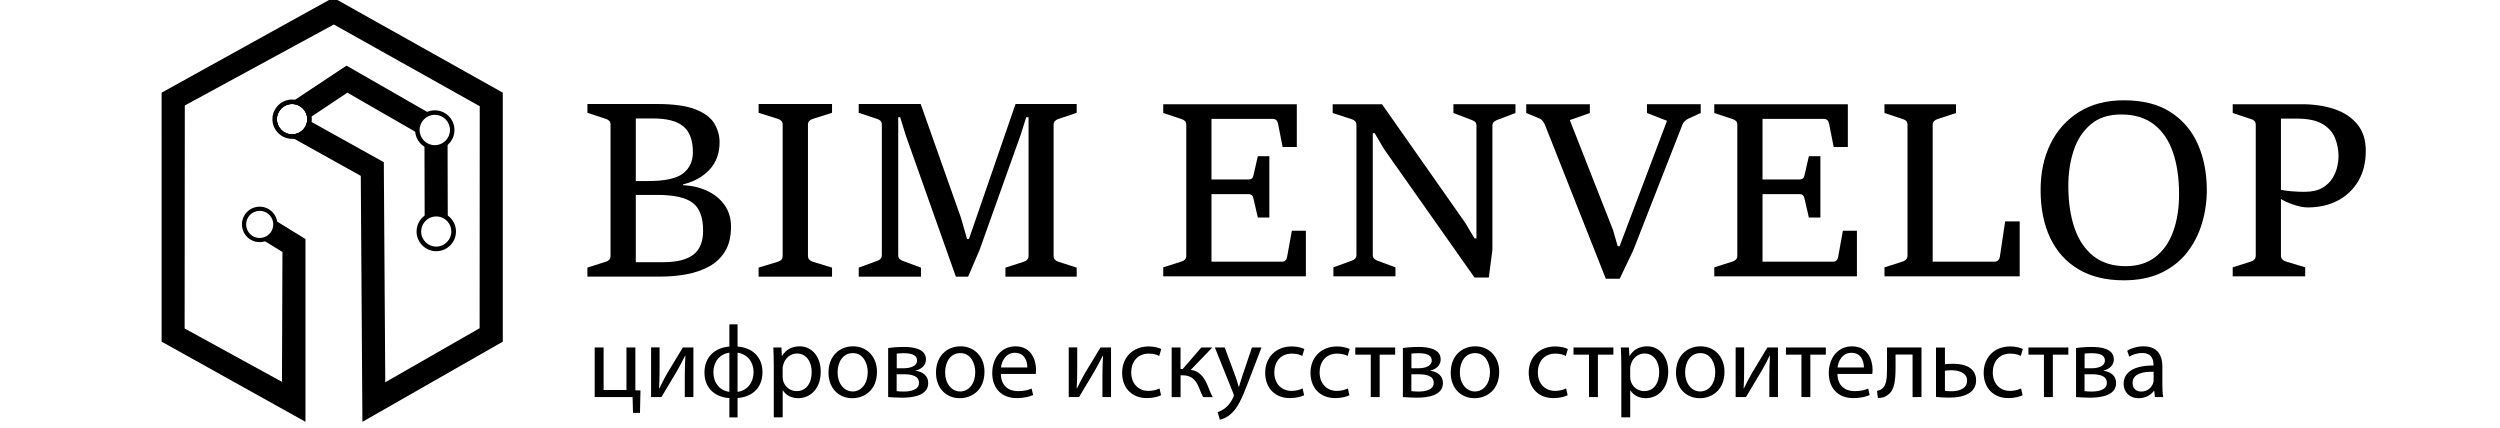
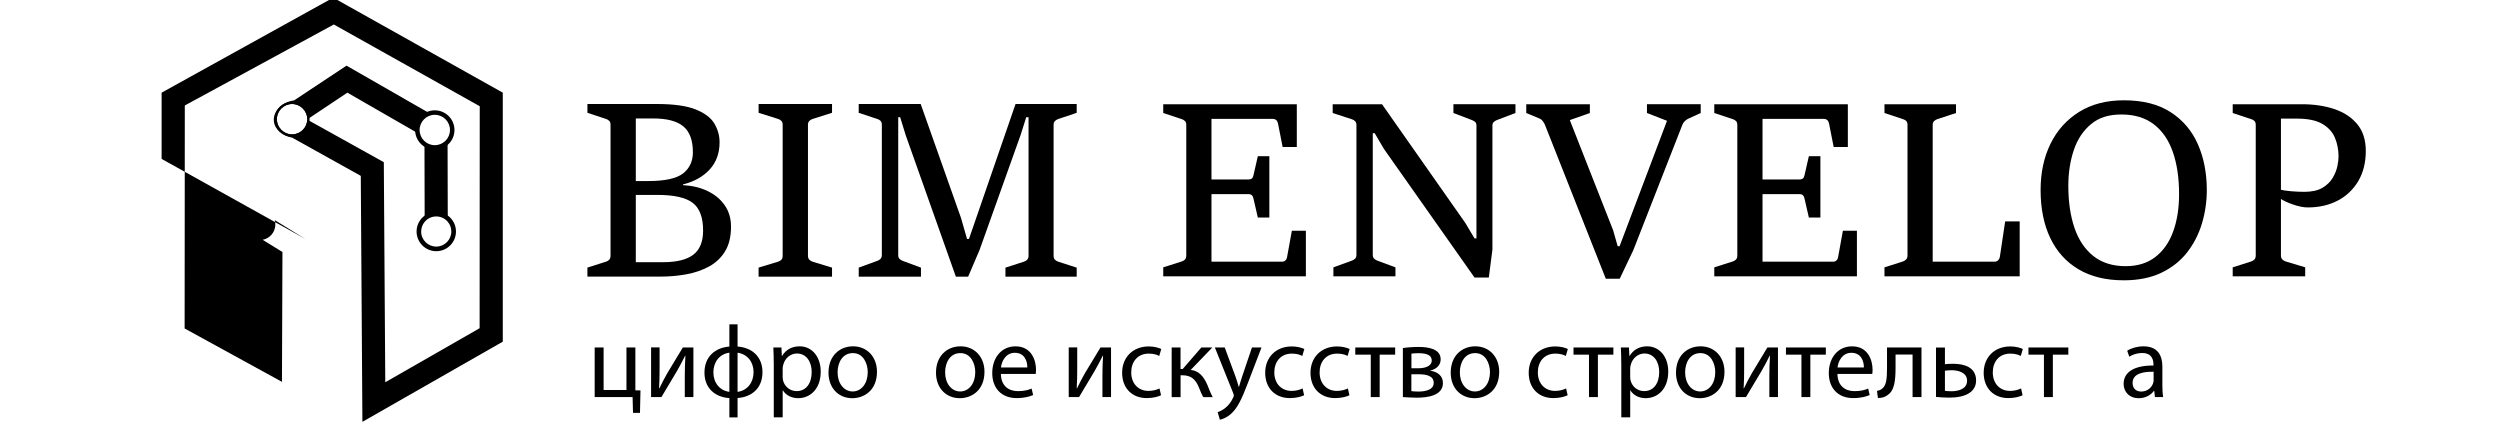
<svg xmlns="http://www.w3.org/2000/svg" id="_Слой_1" data-name="Слой 1" viewBox="0 0 1080 184.71">
  <defs>
    <style> .cls-1 { stroke-width: 0px; } </style>
  </defs>
  <g id="_ЦИС" data-name="ЦИС">
    <path class="cls-1" d="M260.76,150.11v18.38h9.87v-18.38h3.85v18.51l2.21.04-.22,9.7h-3.01l-.18-6.82h-16.38v-21.43h3.85Z" />
    <path class="cls-1" d="M284.94,150.11v9.03c0,3.41-.04,5.54-.22,8.59l.13.04c1.28-2.61,2.04-4.12,3.45-6.6l6.69-11.07h4.56v21.43h-3.72v-9.08c0-3.5.09-5.31.27-8.77h-.13c-1.37,2.75-2.3,4.47-3.54,6.64-2.04,3.32-4.38,7.44-6.69,11.2h-4.47v-21.43h3.68Z" />
    <path class="cls-1" d="M318.63,140.1v9.61c6.24.44,10.76,4.38,10.76,11.07,0,7.04-4.78,10.76-10.76,11.16v8.37h-3.54v-8.33c-6.2-.4-10.76-4.29-10.76-10.98,0-7.08,4.74-10.8,10.76-11.29v-9.61h3.54ZM315.09,152.36c-4.34.58-6.91,4.12-6.91,8.5s2.66,7.88,6.91,8.41v-16.92ZM318.63,169.28c4.3-.58,6.91-4.12,6.91-8.5s-2.61-7.79-6.91-8.41v16.92Z" />
    <path class="cls-1" d="M334.26,157.1c0-2.75-.09-4.96-.18-7h3.5l.18,3.67h.09c1.59-2.61,4.12-4.16,7.62-4.16,5.18,0,9.08,4.38,9.08,10.89,0,7.71-4.69,11.51-9.74,11.51-2.83,0-5.31-1.24-6.6-3.37h-.09v11.65h-3.85v-23.2ZM338.11,162.81c0,.58.09,1.11.18,1.59.71,2.7,3.06,4.56,5.85,4.56,4.12,0,6.51-3.37,6.51-8.28,0-4.3-2.26-7.97-6.38-7.97-2.66,0-5.14,1.9-5.89,4.83-.13.49-.27,1.06-.27,1.59v3.67Z" />
    <path class="cls-1" d="M378.85,160.64c0,7.93-5.49,11.38-10.67,11.38-5.8,0-10.27-4.25-10.27-11.03,0-7.17,4.69-11.38,10.63-11.38s10.32,4.47,10.32,11.03ZM361.84,160.87c0,4.69,2.7,8.24,6.51,8.24s6.51-3.5,6.51-8.33c0-3.63-1.82-8.24-6.42-8.24s-6.6,4.25-6.6,8.32Z" />
-     <path class="cls-1" d="M383.67,150.37c1.51-.27,4.29-.49,6.82-.49,3.59,0,9.52.58,9.52,5.36,0,2.66-2.04,4.29-4.47,4.83v.09c3.14.44,5.45,2.21,5.45,5.31,0,5.62-7.08,6.33-11.29,6.33-2.39,0-4.87-.18-6.02-.27v-21.17ZM387.35,168.97c1.11.13,1.9.18,3.14.18,2.61,0,6.51-.62,6.51-3.72s-3.1-3.76-6.82-3.76h-2.83v7.31ZM387.39,159.09h2.92c2.88,0,5.85-.84,5.85-3.37,0-2.12-1.86-3.14-5.76-3.14-1.28,0-2.08.09-3.01.18v6.33Z" />
    <path class="cls-1" d="M425.29,160.64c0,7.93-5.49,11.38-10.67,11.38-5.8,0-10.27-4.25-10.27-11.03,0-7.17,4.69-11.38,10.63-11.38s10.32,4.47,10.32,11.03ZM408.29,160.87c0,4.69,2.7,8.24,6.51,8.24s6.51-3.5,6.51-8.33c0-3.63-1.82-8.24-6.42-8.24s-6.6,4.25-6.6,8.32Z" />
    <path class="cls-1" d="M432.38,161.53c.09,5.27,3.45,7.44,7.35,7.44,2.79,0,4.47-.49,5.93-1.11l.66,2.79c-1.37.62-3.72,1.33-7.13,1.33-6.6,0-10.54-4.34-10.54-10.8s3.81-11.56,10.05-11.56c7,0,8.86,6.16,8.86,10.1,0,.8-.09,1.42-.13,1.82h-15.06ZM443.8,158.74c.04-2.48-1.02-6.33-5.4-6.33-3.94,0-5.67,3.63-5.98,6.33h11.38Z" />
    <path class="cls-1" d="M465.36,150.11v9.03c0,3.41-.04,5.54-.22,8.59l.13.04c1.28-2.61,2.04-4.12,3.45-6.6l6.69-11.07h4.56v21.43h-3.72v-9.08c0-3.5.09-5.31.27-8.77h-.13c-1.37,2.75-2.3,4.47-3.54,6.64-2.04,3.32-4.38,7.44-6.69,11.2h-4.47v-21.43h3.68Z" />
    <path class="cls-1" d="M501.58,170.74c-1.02.53-3.28,1.24-6.15,1.24-6.47,0-10.67-4.38-10.67-10.94s4.52-11.38,11.51-11.38c2.3,0,4.34.58,5.4,1.11l-.89,3.01c-.93-.53-2.39-1.02-4.52-1.02-4.92,0-7.57,3.63-7.57,8.1,0,4.96,3.19,8.01,7.44,8.01,2.21,0,3.68-.58,4.78-1.06l.66,2.92Z" />
    <path class="cls-1" d="M509.99,150.11v9.3h.93l8.06-9.3h4.74l-9.34,9.7c3.45.35,5.54,2.66,7.22,6.51.58,1.42,1.33,3.5,2.3,5.23h-4.07c-.58-.93-1.33-2.61-1.99-4.38-1.46-3.45-3.45-5.05-7.08-5.05h-.75v9.43h-3.85v-21.43h3.85Z" />
    <path class="cls-1" d="M529.08,150.11l4.69,12.66c.49,1.42,1.02,3.1,1.37,4.38h.09c.4-1.28.84-2.92,1.37-4.47l4.25-12.58h4.12l-5.85,15.28c-2.79,7.35-4.69,11.11-7.35,13.42-1.9,1.68-3.81,2.35-4.78,2.52l-.97-3.28c.97-.31,2.26-.93,3.41-1.9,1.06-.84,2.39-2.35,3.28-4.34.18-.4.31-.71.31-.93s-.09-.53-.27-1.02l-7.93-19.75h4.25Z" />
    <path class="cls-1" d="M563.39,170.74c-1.02.53-3.28,1.24-6.16,1.24-6.46,0-10.67-4.38-10.67-10.94s4.52-11.38,11.51-11.38c2.3,0,4.34.58,5.4,1.11l-.88,3.01c-.93-.53-2.39-1.02-4.52-1.02-4.92,0-7.57,3.63-7.57,8.1,0,4.96,3.19,8.01,7.44,8.01,2.21,0,3.68-.58,4.78-1.06l.66,2.92Z" />
    <path class="cls-1" d="M582.96,170.74c-1.02.53-3.28,1.24-6.16,1.24-6.46,0-10.67-4.38-10.67-10.94s4.52-11.38,11.51-11.38c2.3,0,4.34.58,5.4,1.11l-.88,3.01c-.93-.53-2.39-1.02-4.52-1.02-4.92,0-7.57,3.63-7.57,8.1,0,4.96,3.19,8.01,7.44,8.01,2.21,0,3.68-.58,4.78-1.06l.66,2.92Z" />
    <path class="cls-1" d="M602.71,150.11v3.1h-6.69v18.33h-3.85v-18.33h-6.69v-3.1h17.23Z" />
    <path class="cls-1" d="M606.03,150.37c1.51-.27,4.3-.49,6.82-.49,3.59,0,9.52.58,9.52,5.36,0,2.66-2.04,4.29-4.47,4.83v.09c3.14.44,5.45,2.21,5.45,5.31,0,5.62-7.08,6.33-11.29,6.33-2.39,0-4.87-.18-6.02-.27v-21.17ZM609.71,168.97c1.11.13,1.9.18,3.14.18,2.61,0,6.51-.62,6.51-3.72s-3.1-3.76-6.82-3.76h-2.83v7.31ZM609.75,159.09h2.92c2.88,0,5.84-.84,5.84-3.37,0-2.12-1.86-3.14-5.76-3.14-1.28,0-2.08.09-3.01.18v6.33Z" />
    <path class="cls-1" d="M647.65,160.64c0,7.93-5.49,11.38-10.67,11.38-5.8,0-10.27-4.25-10.27-11.03,0-7.17,4.69-11.38,10.63-11.38s10.32,4.47,10.32,11.03ZM630.65,160.87c0,4.69,2.7,8.24,6.51,8.24s6.51-3.5,6.51-8.33c0-3.63-1.82-8.24-6.42-8.24s-6.6,4.25-6.6,8.32Z" />
    <path class="cls-1" d="M677.23,170.74c-1.02.53-3.28,1.24-6.16,1.24-6.46,0-10.67-4.38-10.67-10.94s4.52-11.38,11.51-11.38c2.3,0,4.34.58,5.4,1.11l-.88,3.01c-.93-.53-2.39-1.02-4.52-1.02-4.92,0-7.57,3.63-7.57,8.1,0,4.96,3.19,8.01,7.44,8.01,2.21,0,3.68-.58,4.78-1.06l.66,2.92Z" />
    <path class="cls-1" d="M696.98,150.11v3.1h-6.69v18.33h-3.85v-18.33h-6.69v-3.1h17.22Z" />
    <path class="cls-1" d="M700.39,157.1c0-2.75-.09-4.96-.18-7h3.5l.18,3.67h.09c1.59-2.61,4.12-4.16,7.62-4.16,5.18,0,9.08,4.38,9.08,10.89,0,7.71-4.69,11.51-9.74,11.51-2.83,0-5.31-1.24-6.6-3.37h-.09v11.65h-3.85v-23.2ZM704.24,162.81c0,.58.09,1.11.18,1.59.71,2.7,3.06,4.56,5.85,4.56,4.12,0,6.51-3.37,6.51-8.28,0-4.3-2.26-7.97-6.38-7.97-2.66,0-5.14,1.9-5.89,4.83-.13.49-.27,1.06-.27,1.59v3.67Z" />
    <path class="cls-1" d="M744.97,160.64c0,7.93-5.49,11.38-10.67,11.38-5.8,0-10.27-4.25-10.27-11.03,0-7.17,4.69-11.38,10.63-11.38s10.32,4.47,10.32,11.03ZM727.97,160.87c0,4.69,2.7,8.24,6.51,8.24s6.51-3.5,6.51-8.33c0-3.63-1.82-8.24-6.42-8.24s-6.6,4.25-6.6,8.32Z" />
    <path class="cls-1" d="M753.47,150.11v9.03c0,3.41-.04,5.54-.22,8.59l.13.04c1.28-2.61,2.04-4.12,3.45-6.6l6.69-11.07h4.56v21.43h-3.72v-9.08c0-3.5.09-5.31.27-8.77h-.13c-1.37,2.75-2.3,4.47-3.54,6.64-2.04,3.32-4.38,7.44-6.69,11.2h-4.47v-21.43h3.68Z" />
    <path class="cls-1" d="M788.76,150.11v3.1h-6.69v18.33h-3.85v-18.33h-6.69v-3.1h17.22Z" />
    <path class="cls-1" d="M793.77,161.53c.09,5.27,3.45,7.44,7.35,7.44,2.79,0,4.47-.49,5.93-1.11l.66,2.79c-1.37.62-3.72,1.33-7.13,1.33-6.6,0-10.54-4.34-10.54-10.8s3.81-11.56,10.05-11.56c7,0,8.86,6.16,8.86,10.1,0,.8-.09,1.42-.13,1.82h-15.06ZM805.19,158.74c.04-2.48-1.02-6.33-5.4-6.33-3.94,0-5.67,3.63-5.98,6.33h11.38Z" />
    <path class="cls-1" d="M830.08,150.11v21.43h-3.85v-18.38h-7.35v5.58c0,6.02-.58,10.05-3.37,11.87-1.06.84-2.26,1.33-4.25,1.33l-.4-3.06c.75-.13,1.59-.44,2.12-.89,1.99-1.46,2.21-4.47,2.21-9.25v-8.63h14.88Z" />
    <path class="cls-1" d="M840.21,150.11v7.26c.89-.18,2.39-.22,3.54-.22,4.83,0,9.92,1.51,9.92,7.22,0,2.21-.89,3.76-2.26,4.92-2.35,1.99-6.15,2.48-9.3,2.48-2.17,0-4.16-.13-5.76-.31v-21.34h3.85ZM840.21,168.84c.75.09,1.59.18,2.88.18,2.92,0,6.69-.97,6.69-4.56s-3.9-4.52-6.78-4.52c-1.02,0-1.9.09-2.79.22v8.68Z" />
    <path class="cls-1" d="M873.78,170.74c-1.02.53-3.28,1.24-6.16,1.24-6.46,0-10.67-4.38-10.67-10.94s4.52-11.38,11.51-11.38c2.3,0,4.34.58,5.4,1.11l-.89,3.01c-.93-.53-2.39-1.02-4.52-1.02-4.92,0-7.57,3.63-7.57,8.1,0,4.96,3.19,8.01,7.44,8.01,2.21,0,3.68-.58,4.78-1.06l.66,2.92Z" />
    <path class="cls-1" d="M893.52,150.11v3.1h-6.69v18.33h-3.85v-18.33h-6.69v-3.1h17.23Z" />
-     <path class="cls-1" d="M896.84,150.37c1.51-.27,4.3-.49,6.82-.49,3.59,0,9.52.58,9.52,5.36,0,2.66-2.04,4.29-4.47,4.83v.09c3.14.44,5.45,2.21,5.45,5.31,0,5.62-7.08,6.33-11.29,6.33-2.39,0-4.87-.18-6.02-.27v-21.17ZM900.52,168.97c1.11.13,1.9.18,3.14.18,2.61,0,6.51-.62,6.51-3.72s-3.1-3.76-6.82-3.76h-2.83v7.31ZM900.56,159.09h2.92c2.88,0,5.84-.84,5.84-3.37,0-2.12-1.86-3.14-5.76-3.14-1.28,0-2.08.09-3.01.18v6.33Z" />
    <path class="cls-1" d="M930.94,171.54l-.31-2.7h-.13c-1.2,1.68-3.5,3.19-6.55,3.19-4.34,0-6.55-3.06-6.55-6.16,0-5.18,4.61-8.01,12.89-7.97v-.44c0-1.77-.49-4.96-4.87-4.96-1.99,0-4.07.62-5.58,1.59l-.89-2.57c1.77-1.15,4.34-1.9,7.04-1.9,6.55,0,8.15,4.47,8.15,8.77v8.01c0,1.86.09,3.68.35,5.14h-3.54ZM930.36,160.6c-4.25-.09-9.08.66-9.08,4.83,0,2.52,1.68,3.72,3.68,3.72,2.79,0,4.56-1.77,5.18-3.59.13-.4.22-.84.22-1.24v-3.72Z" />
  </g>
  <g id="Logo">
    <g>
      <path class="cls-1" d="M193.44,94.4c-1.33-1.18-3.08-1.89-5-1.89-1.92,0-3.67.73-4.99,1.91v-1.27s-.08-30.93-.08-30.93c1.25.93,2.79,1.47,4.46,1.47,2.18,0,4.15-.93,5.52-2.42l.08,31.85v1.27Z" />
-       <path class="cls-1" d="M217.2,147.6l-60.64,34.63-.7-106.26-28.8-16.03-.85-.47c-4.32-.75-7.57-3.62-7.9-7.14-.19-1.94.52-3.9,1.97-5.53.03-.03.06-.06.09-.09h0c.78-.85,1.72-1.55,2.77-2.11,1.18-.62,2.51-1.04,3.92-1.23l.4-.27h0l22.24-14.74,35.92,20.6c-3.08.94-5.33,3.81-5.33,7.21,0,.45.04.9.12,1.32l-30.33-17.46-15.5,10.33-.91.6-.94.63v-.1c0-3.62-2.95-6.56-6.56-6.56s-6.56,2.94-6.56,6.56,2.95,6.56,6.56,6.56,6.47-2.84,6.56-6.38l.94.52.91.5,31.23,17.38.63,95.07,40.76-23.35.05-95.9-63.04-35.31-64.37,34.99-.08,96.33,42.05,23.06.21-56.08-7.52-4.64-1.05-.65c1.8-.34,3.46-1.4,4.49-3.09s1.25-3.65.74-5.41l1.06.65,12.22,7.53v78.95l-62.14-34.62V40.03L143.95-1.01l73.25,41.04v107.57Z" />
-       <path class="cls-1" d="M119.73,95.73c-.34-2.13-1.56-4.09-3.53-5.31-3.59-2.21-8.32-1.09-10.54,2.5-2.21,3.59-1.09,8.32,2.5,10.54,1.97,1.22,4.28,1.43,6.33.78,1.69-.53,3.2-1.65,4.21-3.27,1-1.63,1.32-3.48,1.03-5.23ZM112.17,102.8c-1.05,0-2.1-.28-3.06-.87-2.75-1.7-3.61-5.32-1.91-8.06,1.7-2.75,5.32-3.61,8.06-1.91.96.58,1.68,1.4,2.15,2.34.89,1.76.87,3.93-.24,5.73-1.11,1.79-3.03,2.78-5,2.78h0ZM115.62,92.18l.24.14c-.06-.04-.14-.08-.24-.14Z" />
+       <path class="cls-1" d="M217.2,147.6l-60.64,34.63-.7-106.26-28.8-16.03-.85-.47c-4.32-.75-7.57-3.62-7.9-7.14-.19-1.94.52-3.9,1.97-5.53.03-.03.06-.06.09-.09h0c.78-.85,1.72-1.55,2.77-2.11,1.18-.62,2.51-1.04,3.92-1.23l.4-.27h0l22.24-14.74,35.92,20.6c-3.08.94-5.33,3.81-5.33,7.21,0,.45.04.9.12,1.32l-30.33-17.46-15.5,10.33-.91.6-.94.63v-.1c0-3.62-2.95-6.56-6.56-6.56s-6.56,2.94-6.56,6.56,2.95,6.56,6.56,6.56,6.47-2.84,6.56-6.38l.94.52.91.5,31.23,17.38.63,95.07,40.76-23.35.05-95.9-63.04-35.31-64.37,34.99-.08,96.33,42.05,23.06.21-56.08-7.52-4.64-1.05-.65c1.8-.34,3.46-1.4,4.49-3.09s1.25-3.65.74-5.41l1.06.65,12.22,7.53l-62.14-34.62V40.03L143.95-1.01l73.25,41.04v107.57Z" />
      <path class="cls-1" d="M193.44,93.12c-1.4-1.02-3.13-1.62-5-1.61s-3.59.61-4.99,1.63c-2.12,1.55-3.49,4.05-3.49,6.87v.02c.01,4.69,3.84,8.5,8.53,8.49,4.69-.01,8.5-3.84,8.49-8.53,0-2.83-1.4-5.33-3.53-6.88ZM181.95,100.03c0-1.59.56-3.04,1.5-4.17,1.19-1.44,2.98-2.35,4.99-2.36,2,0,3.8.9,5,2.32.95,1.13,1.53,2.59,1.53,4.18h0c0,3.59-2.91,6.52-6.5,6.53-3.59,0-6.52-2.9-6.53-6.5Z" />
    </g>
    <g>
      <path class="cls-1" d="M195.36,56.16c0,1.97-.76,3.77-2.01,5.11,2.17-2.43,2.6-5.94,1.09-8.71-1.66-3.05-5.34-4.59-8.82-3.61.3-.09.67-.18,1.07-.24.37-.05.74-.08,1.13-.08,4.16,0,7.53,3.37,7.53,7.53Z" />
      <path class="cls-1" d="M187.83,64.66c-4.68,0-8.5-3.81-8.5-8.5s3.81-8.5,8.5-8.5,8.5,3.81,8.5,8.5-3.81,8.5-8.5,8.5ZM187.83,49.6c-3.62,0-6.56,2.94-6.56,6.56s2.94,6.56,6.56,6.56,6.56-2.94,6.56-6.56-2.94-6.56-6.56-6.56Z" />
    </g>
    <g>
      <path class="cls-1" d="M133.68,50.96c-.27-3.91-3.52-7-7.5-7-1.08,0-2.1.23-3.03.63-1.09.48-2.03,1.2-2.77,2.1h0c-1.08,1.31-1.72,2.98-1.72,4.8,0,4.15,3.37,7.53,7.53,7.53,3.92,0,7.14-3,7.5-6.83.02-.23.03-.46.03-.7,0-.18,0-.36-.02-.53ZM126.18,58.05c-3.62,0-6.56-2.94-6.56-6.56s2.95-6.56,6.56-6.56,6.56,2.94,6.56,6.56v.1l-.07.04.06.04c-.09,3.54-3,6.38-6.56,6.38Z" />
-       <path class="cls-1" d="M134.59,50.36c-.49-3.72-3.41-6.7-7.11-7.27h0c-.42-.07-.86-.1-1.29-.1-4.69,0-8.5,3.81-8.5,8.49s3.81,8.5,8.5,8.5c.3,0,.6-.02.89-.05,3.87-.4,6.98-3.41,7.52-7.24.06-.39.09-.8.09-1.21,0-.38-.02-.76-.08-1.13ZM132.74,51.67c-.09,3.54-3,6.38-6.56,6.38s-6.56-2.94-6.56-6.56,2.95-6.56,6.56-6.56,6.56,2.94,6.56,6.56v.1s0,.06,0,.08Z" />
    </g>
  </g>
  <g id="ENVELOP">
    <path class="cls-1" d="M502.52,119.38v-3.89l7.98-2.54c.59-.17,1.06-.46,1.43-.86.36-.4.54-.98.54-1.74v-56.4c0-.73-.19-1.28-.57-1.66-.38-.38-.85-.66-1.4-.83l-7.98-2.64v-3.79h57.7v18.46h-6.12l-2.02-10.21c-.14-.62-.4-1.1-.78-1.43-.38-.33-.86-.49-1.45-.49h-26.49v26.18h15.92c.69,0,1.2-.15,1.53-.44.33-.29.56-.77.7-1.43l1.87-8.19h4.98v26.49h-4.98l-1.87-8.14c-.14-.66-.37-1.15-.7-1.48s-.84-.49-1.53-.49h-15.92v29.19h30.53c.52,0,.98-.17,1.37-.52.4-.34.65-.83.75-1.45l2.07-11.41h6.06v19.7h-61.64Z" />
    <path class="cls-1" d="M576.03,119.38v-3.89l7.98-2.9c.59-.21,1.06-.5,1.43-.88.36-.38.54-.93.54-1.66v-56.04c0-.73-.19-1.28-.57-1.66-.38-.38-.85-.66-1.4-.83l-8.29-2.7v-3.79h21.31l35.98,51.27,3.99,6.69h.83v-48.78c0-.73-.21-1.25-.62-1.58-.41-.33-.9-.6-1.45-.8l-7.88-3.01v-3.79h26.8v3.79l-7.93,3.01c-.45.17-.9.44-1.35.8-.45.36-.67.89-.67,1.58v53.66l-1.56,12.03h-6.17l-39.14-55.57-3.99-6.79h-.83v52.52c0,.76.21,1.33.62,1.71.42.38.86.66,1.35.83l7.83,2.9v3.89h-26.8Z" />
    <path class="cls-1" d="M693.71,120.42l-26.34-66.62c-.24-.52-.56-1.04-.96-1.56-.4-.52-.93-.9-1.58-1.14l-5.49-2.28v-3.79h27.48v3.79l-8.66,3.06,18.71,47.59,1.97,6.89h.83l20.48-54.17-8.66-3.37v-3.79h23.22v3.79l-5.34,2.44c-.55.24-1.07.61-1.56,1.09-.49.48-.83,1.02-1.04,1.61l-21.2,54.17-5.86,12.29h-6.01Z" />
    <path class="cls-1" d="M740.57,119.38v-3.89l7.98-2.54c.59-.17,1.06-.46,1.43-.86.36-.4.54-.98.54-1.74v-56.4c0-.73-.19-1.28-.57-1.66-.38-.38-.85-.66-1.4-.83l-7.98-2.64v-3.79h57.7v18.46h-6.12l-2.02-10.21c-.14-.62-.4-1.1-.78-1.43-.38-.33-.86-.49-1.45-.49h-26.49v26.18h15.92c.69,0,1.2-.15,1.53-.44.33-.29.56-.77.7-1.43l1.87-8.19h4.98v26.49h-4.98l-1.87-8.14c-.14-.66-.37-1.15-.7-1.48s-.84-.49-1.53-.49h-15.92v29.19h30.53c.52,0,.98-.17,1.37-.52.4-.34.65-.83.75-1.45l2.07-11.41h6.06v19.7h-61.64Z" />
    <path class="cls-1" d="M814.09,119.38v-3.89l7.98-2.54c.52-.17.97-.46,1.37-.86.4-.4.6-.98.6-1.74v-56.4c0-.73-.18-1.28-.54-1.66-.36-.38-.84-.66-1.43-.83l-7.98-2.64v-3.79h30.9v3.79l-8.04,2.64c-.55.17-1.03.46-1.43.86-.4.4-.6.94-.6,1.63v59.1h26.75c.59,0,1.09-.2,1.5-.6.41-.4.67-.92.78-1.58l2.28-15.24h6.27v23.74h-58.43Z" />
    <path class="cls-1" d="M917.41,121.09c-7.67,0-14.18-1.59-19.52-4.77-5.34-3.18-9.4-7.68-12.18-13.5-2.78-5.82-4.17-12.73-4.17-20.71,0-7.53,1.43-14.21,4.3-20.04,2.87-5.82,6.99-10.4,12.37-13.74,5.37-3.34,11.81-5,19.31-5,8.16,0,14.88,1.7,20.17,5.11,5.29,3.4,9.22,8.03,11.79,13.87,2.57,5.84,3.86,12.44,3.86,19.8,0,4.91-.69,9.69-2.07,14.33-1.38,4.65-3.52,8.83-6.4,12.55-2.89,3.72-6.6,6.66-11.15,8.84-4.55,2.18-9.98,3.27-16.3,3.27ZM918.34,114.98c5.08,0,9.33-1.31,12.75-3.94,3.42-2.63,5.99-6.28,7.7-10.96,1.71-4.68,2.57-10.08,2.57-16.2,0-7.05-.91-13.15-2.72-18.3-1.81-5.15-4.56-9.12-8.24-11.92-3.68-2.8-8.34-4.2-13.97-4.2s-9.77,1.4-13.14,4.2c-3.37,2.8-5.84,6.53-7.41,11.2-1.57,4.67-2.36,9.8-2.36,15.4,0,6.95.89,13.02,2.67,18.22,1.78,5.2,4.51,9.25,8.19,12.16,3.68,2.9,8.34,4.35,13.97,4.35Z" />
    <path class="cls-1" d="M964.53,119.38v-3.89l7.98-2.54c.55-.17,1.02-.46,1.4-.86.38-.4.57-.98.57-1.74v-56.4c0-.73-.18-1.28-.54-1.66-.36-.38-.84-.66-1.43-.83l-7.98-2.64v-3.79h29.96c5.11,0,9.75.69,13.89,2.07,4.15,1.38,7.46,3.55,9.93,6.51,2.47,2.95,3.71,6.82,3.71,11.59,0,5.01-1.08,9.35-3.24,13.01-2.16,3.66-5.12,6.48-8.89,8.45-3.77,1.97-8.09,2.95-12.96,2.95-1.76,0-3.84-.41-6.22-1.22-2.38-.81-4.34-1.72-5.86-2.72v-3.84c1.14.35,2.75.61,4.82.78,2.07.17,4.01.26,5.81.26,3.28,0,5.9-.59,7.85-1.76,1.95-1.17,3.43-2.62,4.43-4.33,1-1.71,1.67-3.4,2-5.08s.49-3.02.49-4.02c0-2.9-.51-5.6-1.53-8.09-1.02-2.49-2.83-4.5-5.42-6.04-2.59-1.54-6.27-2.31-11.04-2.31h-6.89v59.1c0,.76.2,1.34.6,1.74.4.4.87.68,1.43.86l8.45,2.54v3.89h-31.31Z" />
  </g>
  <g id="BIM">
    <path class="cls-1" d="M253.76,119.5v-3.9l8.01-2.55c.59-.17,1.07-.46,1.43-.86.36-.4.55-.98.55-1.74v-56.58c0-.73-.19-1.28-.57-1.66-.38-.38-.85-.66-1.4-.83l-8.01-2.65v-3.8h30c7.31,0,12.92.79,16.82,2.37,3.9,1.58,6.59,3.62,8.06,6.14,1.47,2.51,2.21,5.19,2.21,8.03,0,4.71-1.42,8.62-4.26,11.73-2.84,3.1-6.69,5.26-11.54,6.47v.31c3.99.21,7.54,1.07,10.66,2.57,3.12,1.51,5.58,3.56,7.38,6.16,1.8,2.6,2.7,5.67,2.7,9.2,0,4.3-.85,7.84-2.55,10.63-1.7,2.79-4,4.98-6.92,6.58-2.91,1.59-6.18,2.72-9.8,3.38-3.62.66-7.36.99-11.21.99h-31.56ZM274.67,51.17v27.04h5.36c7.28,0,12.32-1.11,15.11-3.33,2.79-2.22,4.19-5.25,4.19-9.1,0-5.13-1.36-8.85-4.08-11.15-2.72-2.3-7.08-3.46-13.08-3.46h-7.49ZM274.67,84.19v29.07h11.86c5.82,0,10.15-1.07,12.97-3.22,2.83-2.15,4.24-5.63,4.24-10.45,0-5.69-1.5-9.67-4.5-11.96-3-2.29-8.09-3.43-15.26-3.43h-9.31Z" />
    <path class="cls-1" d="M327.71,119.5v-3.9l8.42-2.55c.62-.21,1.11-.5,1.46-.88.35-.38.52-.95.52-1.72v-56.58c0-.73-.19-1.28-.57-1.66-.38-.38-.85-.66-1.4-.83l-8.42-2.65v-3.8h31.72v3.8l-8.37,2.65c-.55.17-1.03.46-1.43.86s-.6.94-.6,1.64v56.58c0,.76.2,1.34.6,1.74.4.4.88.68,1.43.86l8.37,2.55v3.9h-31.72Z" />
    <path class="cls-1" d="M370.97,119.5v-3.9l8.01-2.91c.55-.17,1.02-.46,1.4-.86.38-.4.57-.96.57-1.69v-56.26c0-.73-.18-1.28-.55-1.66-.36-.38-.84-.66-1.43-.83l-8.01-2.65v-3.8h26.78l17.42,49.24,2.6,9.05h.83l20.12-58.29h26.42v3.8l-7.9,2.65c-.56.17-1.04.46-1.46.86-.42.4-.62.94-.62,1.64v56.58c0,.76.19,1.33.57,1.72.38.38.88.68,1.51.88l7.9,2.55v3.9h-30.78v-3.9l7.9-2.55c.59-.17,1.08-.46,1.48-.86s.6-.98.6-1.74v-59.85h-.99l-2.44,7.7-17.73,49.66-4.94,11.54h-5.3l-21.68-61.15-2.39-7.75h-.83v59.54c0,.76.19,1.33.57,1.69.38.36.85.65,1.4.86l7.85,2.91v3.9h-26.88Z" />
  </g>
</svg>